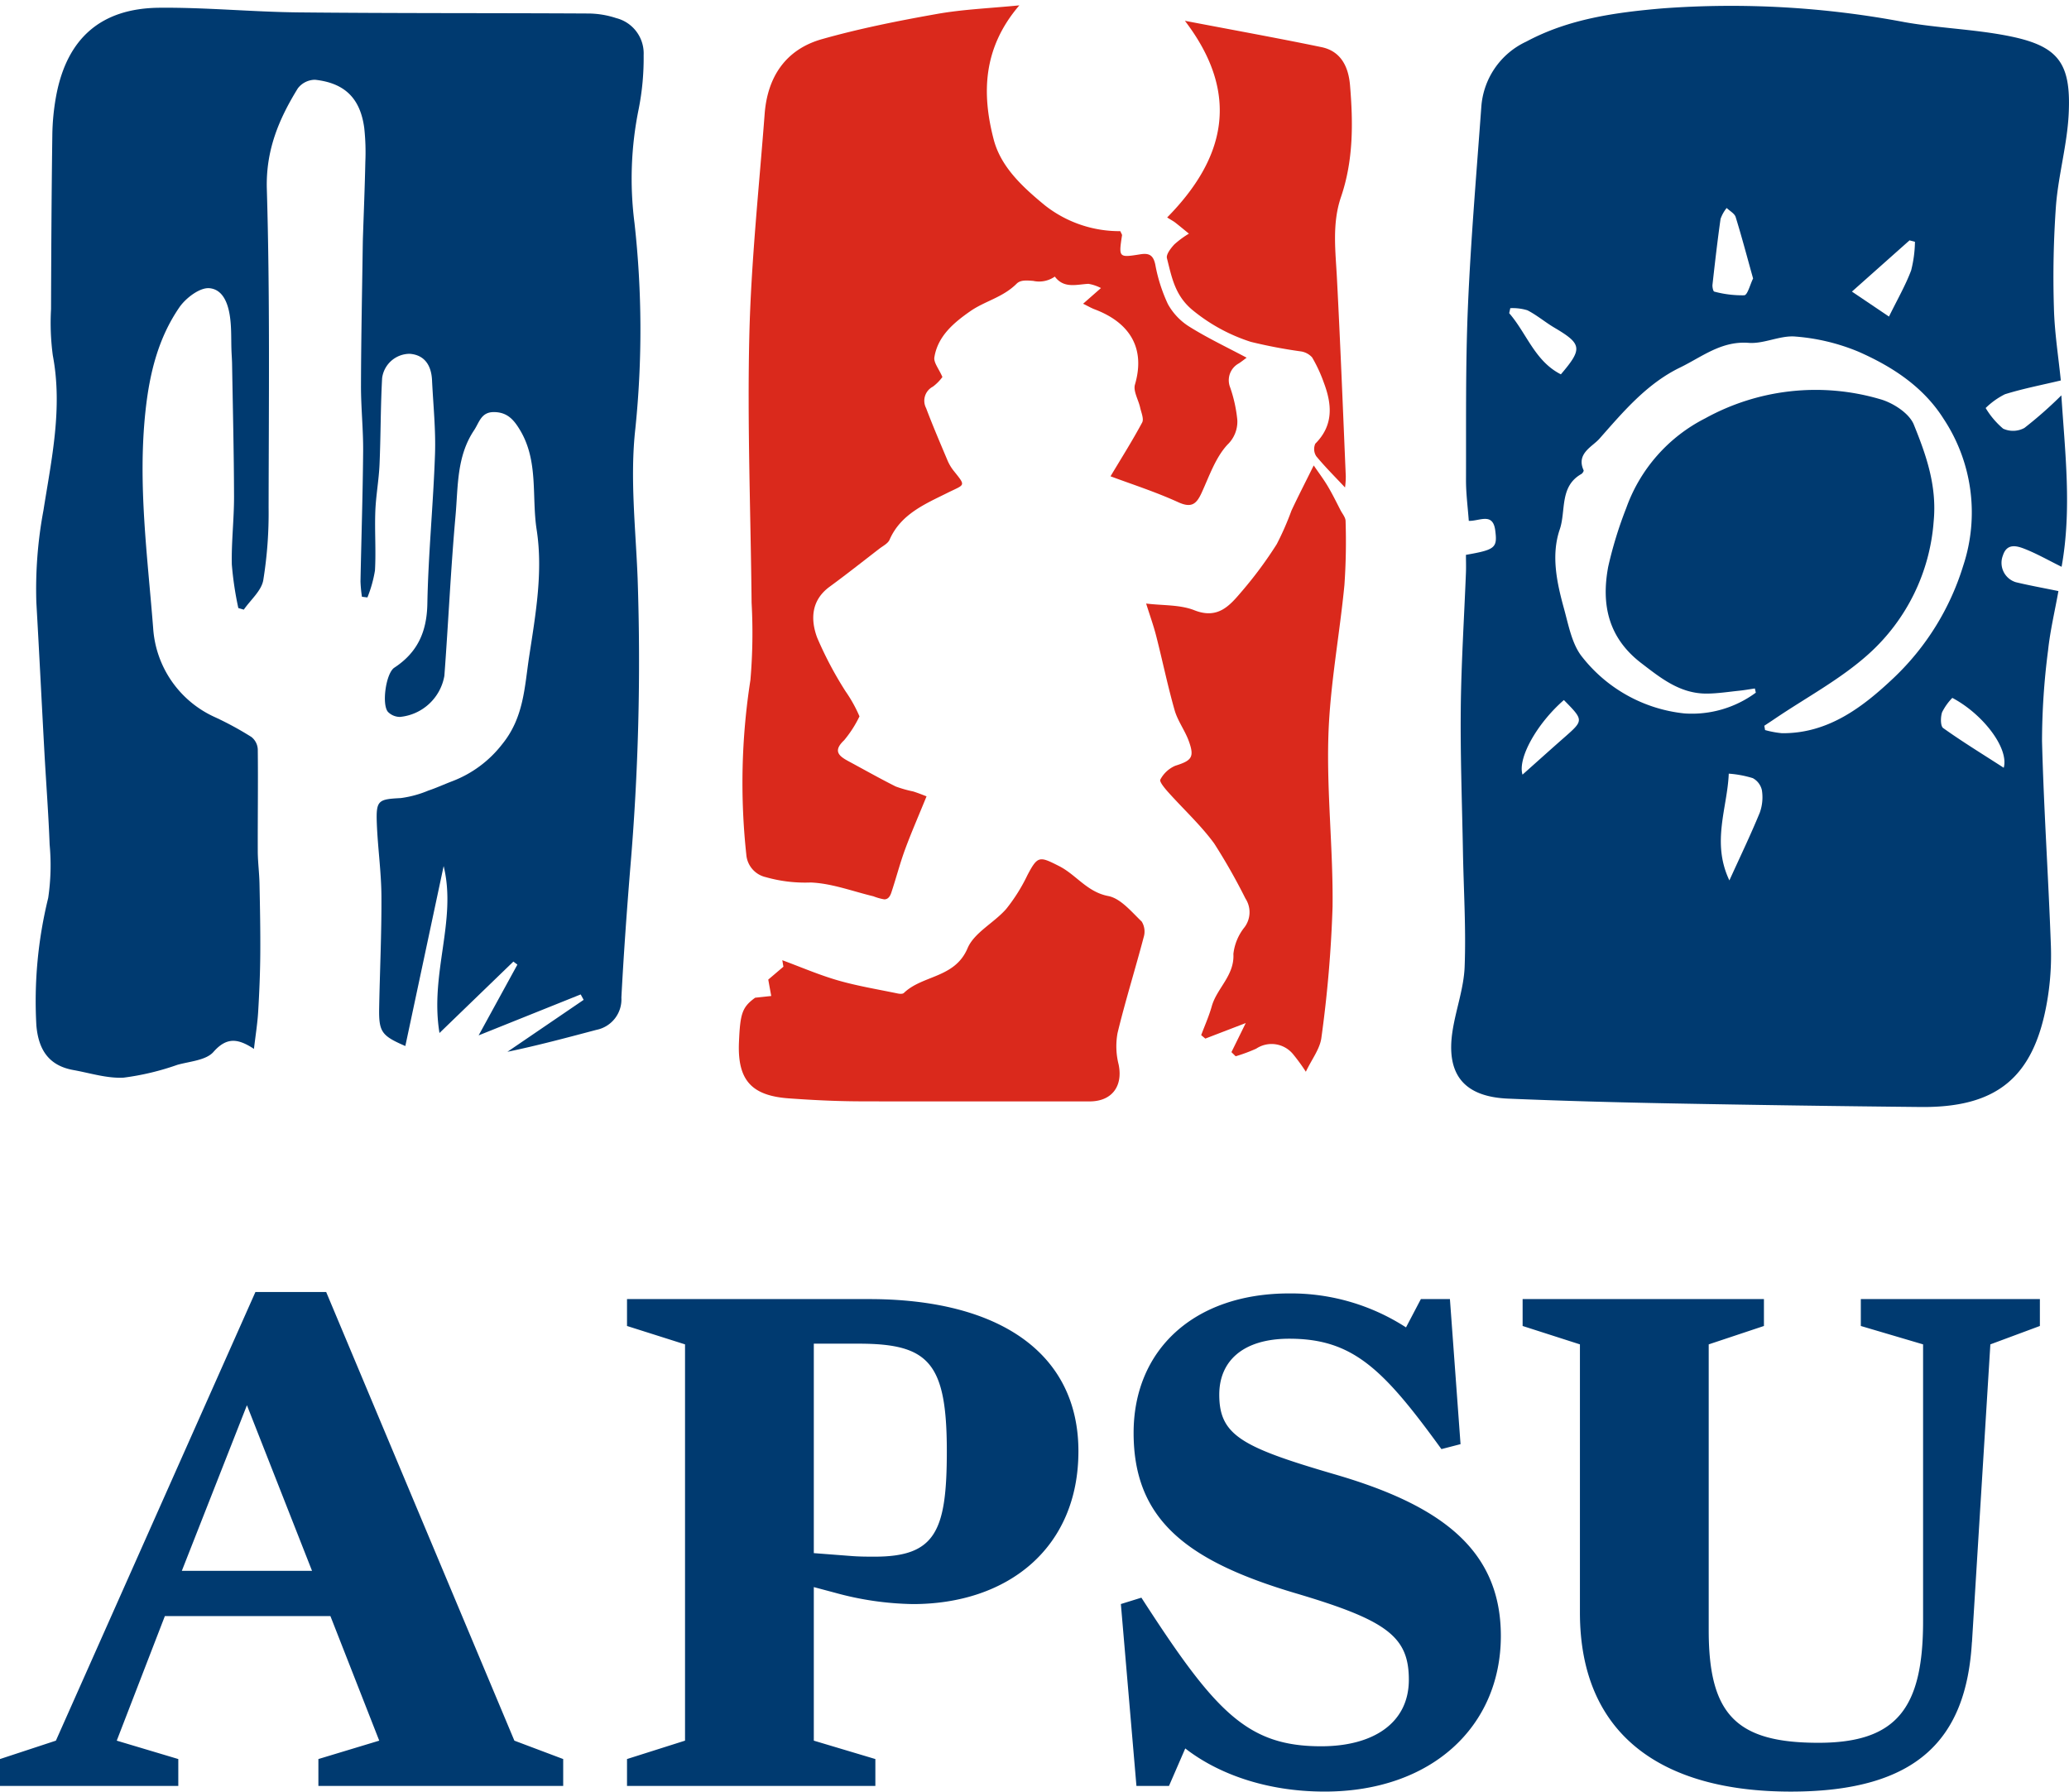
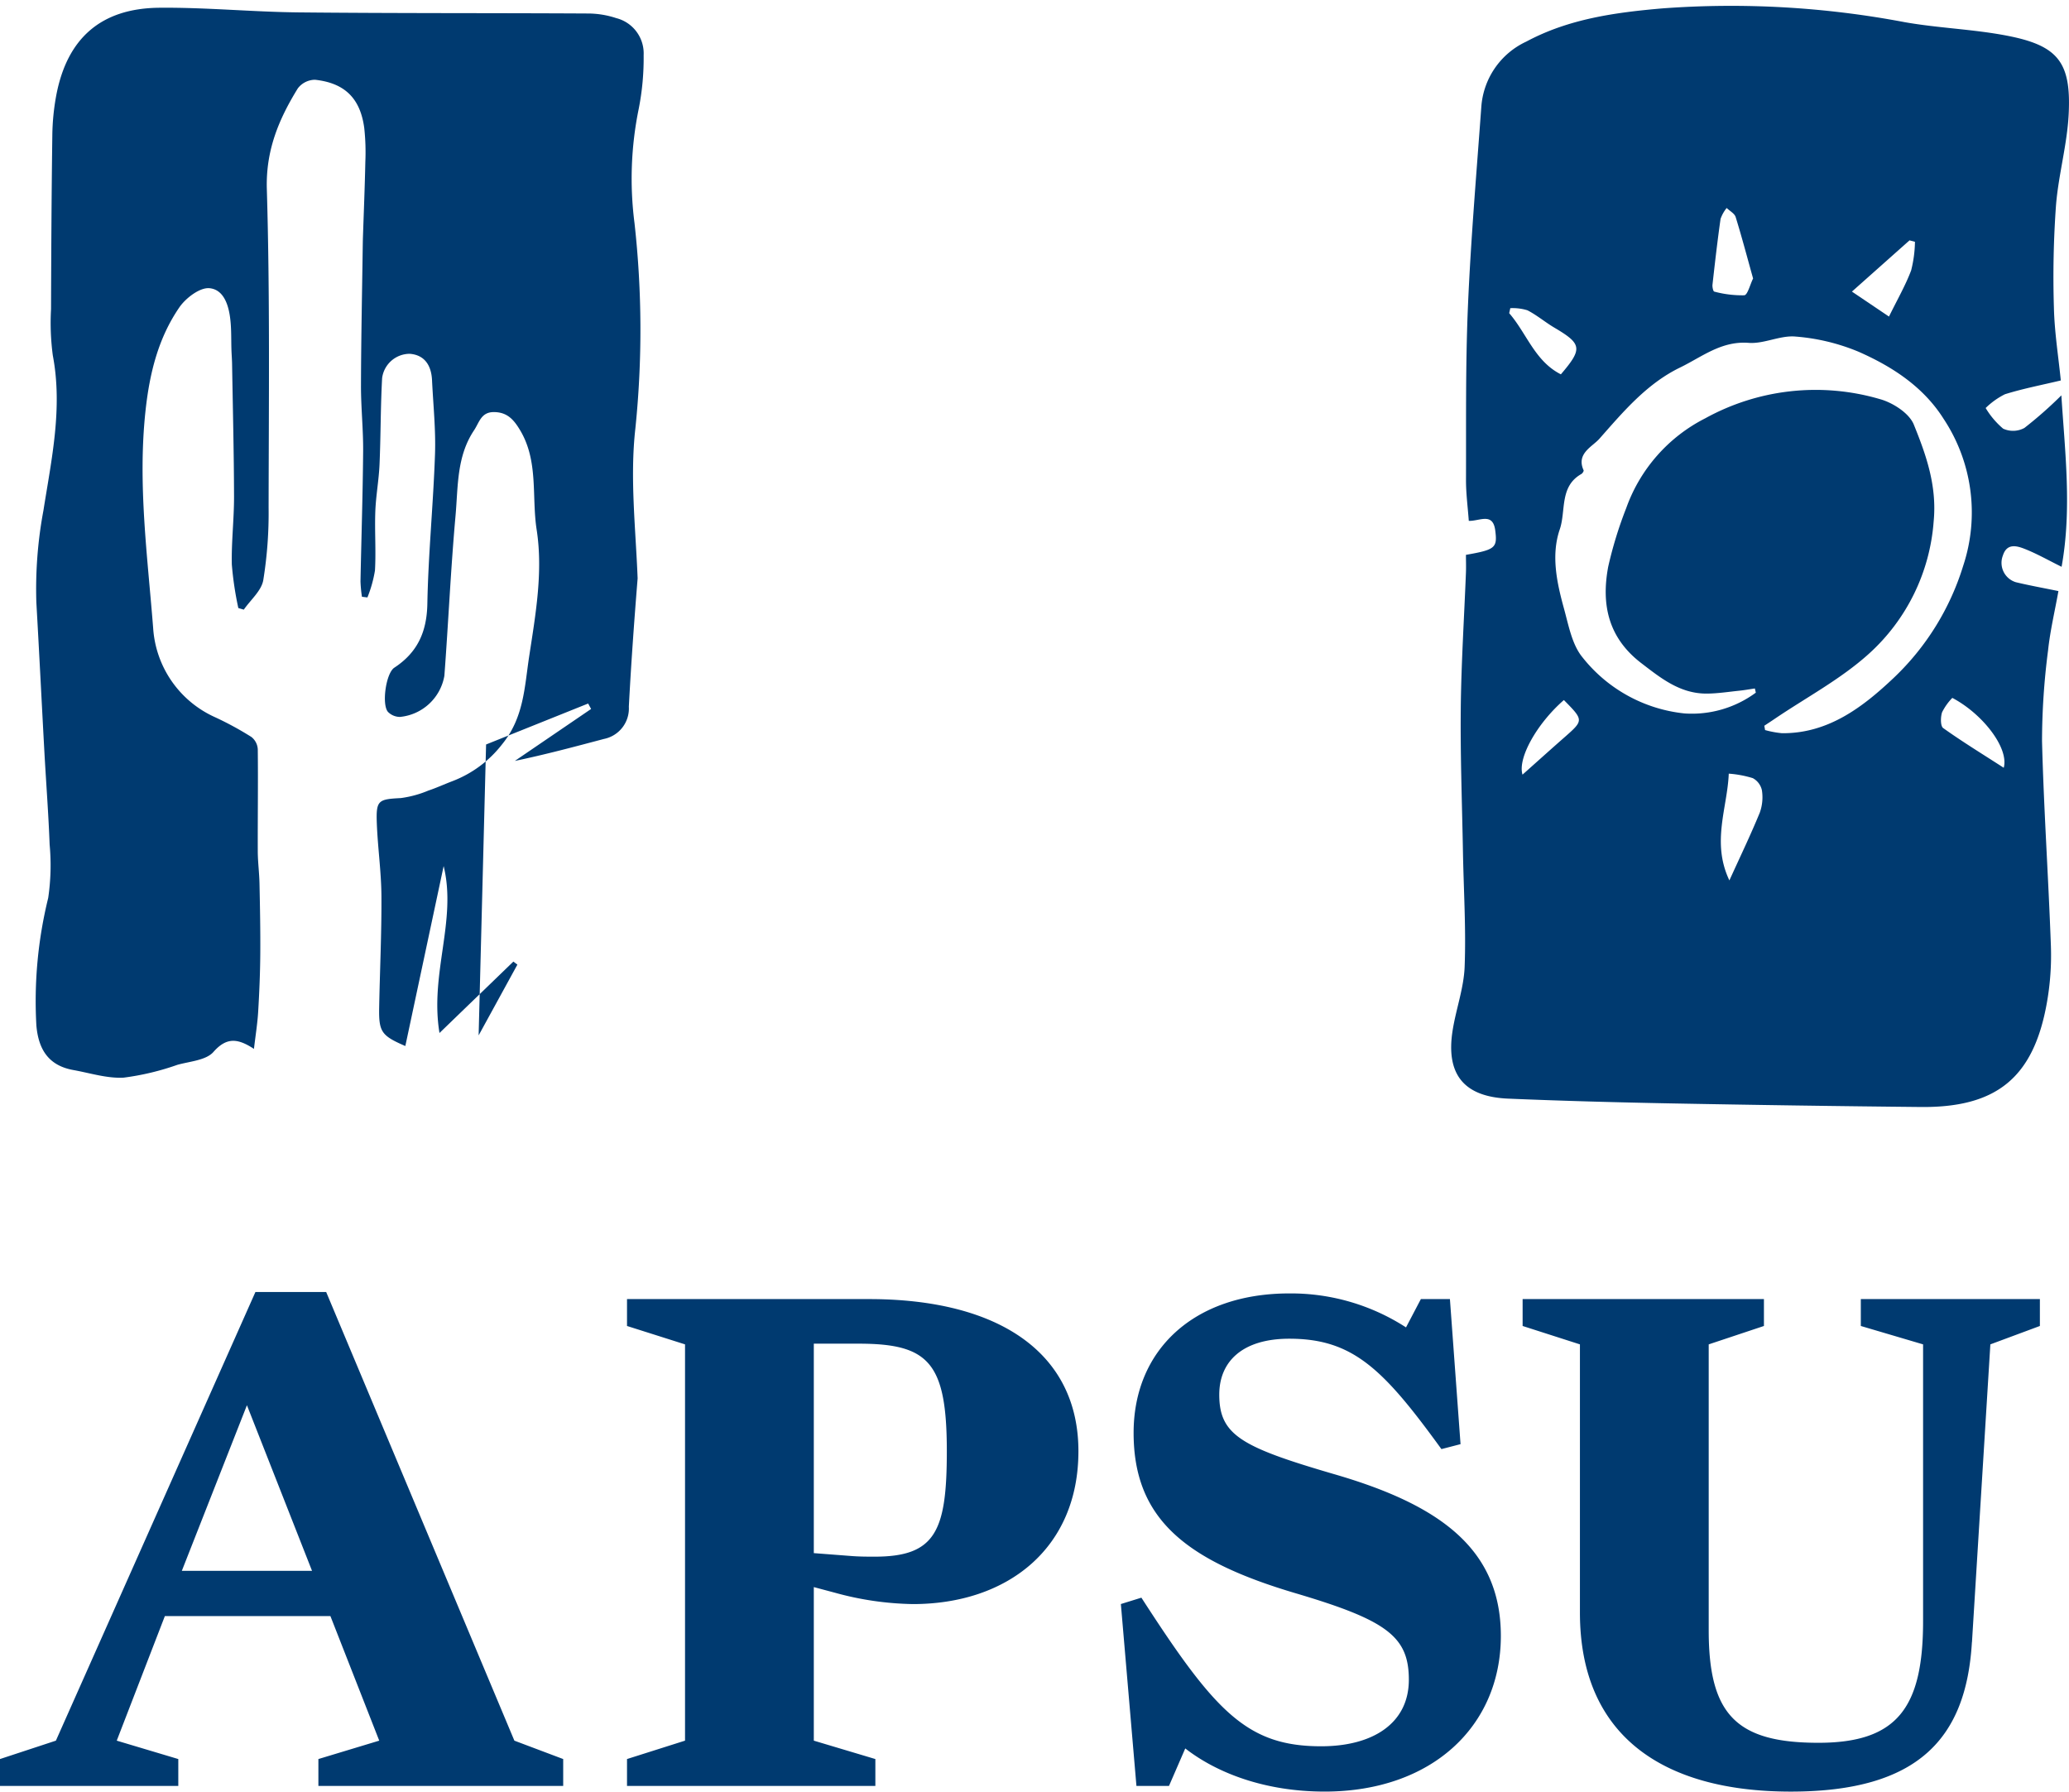
<svg xmlns="http://www.w3.org/2000/svg" width="239.787" height="207.608" viewBox="0 0 239.787 207.608">
  <g id="Group_14" data-name="Group 14" transform="translate(2145.893 1610.115)">
    <g id="Group_13" data-name="Group 13" transform="translate(-1328.608 -1840.602)">
      <path id="Path_7" data-name="Path 7" d="M526.142,65.109c-1.521-.751-2.862-1.519-4.286-2.078-.921-.362-2.055-.67-2.514.763a2.345,2.345,0,0,0,1.495,3.1c1.565.377,3.152.662,4.938,1.029-.416,2.331-.958,4.587-1.2,6.874a82.29,82.29,0,0,0-.7,10.5c.2,7.933.747,15.856,1.029,23.787a31.37,31.37,0,0,1-.477,6.6c-1.545,8.618-5.817,12.111-14.618,12.023q-14.474-.145-28.946-.417c-6.289-.119-12.579-.289-18.863-.553-5.141-.215-7.239-2.828-6.434-7.9.393-2.478,1.3-4.914,1.393-7.391.168-4.4-.112-8.81-.194-13.216-.1-5.554-.311-11.11-.255-16.662.053-5.262.393-10.522.6-15.782.027-.7,0-1.4,0-2.062,3.406-.593,3.648-.817,3.4-2.8-.265-2.167-1.8-1.1-3.07-1.137-.114-1.588-.329-3.173-.323-4.757.023-6.7-.062-13.4.224-20.089.329-7.7.987-15.377,1.546-23.062a9.037,9.037,0,0,1,5.218-7.63C469.046,1.6,474.445.871,479.885.4A107.977,107.977,0,0,1,507.969,2c3.886.685,7.874.808,11.747,1.545,5.993,1.141,7.55,3.048,7.248,9.1-.177,3.559-1.194,7.071-1.474,10.631a115.879,115.879,0,0,0-.238,11.8c.067,2.849.524,5.688.8,8.44-2.234.534-4.4.948-6.481,1.6a8.781,8.781,0,0,0-2.229,1.594,9.558,9.558,0,0,0,2.025,2.391,2.75,2.75,0,0,0,2.467-.083,47.456,47.456,0,0,0,4.282-3.775c.418,6.594,1.233,13.186.027,19.864M490.706,79.694l-.11-.486c-.608.089-1.215.2-1.826.261-1.24.13-2.482.323-3.724.333-3.09.025-5.306-1.756-7.631-3.542-3.835-2.946-4.635-6.812-3.815-11.174a46.748,46.748,0,0,1,2.087-6.783,18.7,18.7,0,0,1,9.157-10.4,26.49,26.49,0,0,1,20.2-2.237c1.52.41,3.432,1.632,3.971,2.962,1.432,3.533,2.7,7.1,2.3,11.229A22.933,22.933,0,0,1,503.795,75.2c-3.246,2.931-7.233,5.043-10.889,7.519-.4.273-.811.539-1.217.809l.088.5a11.147,11.147,0,0,0,1.953.364c5.394.054,9.428-3.073,12.969-6.423a30.067,30.067,0,0,0,8.04-12.979,19.64,19.64,0,0,0-2.269-17.024c-2.353-3.726-5.964-6.065-9.871-7.784a23.773,23.773,0,0,0-7.281-1.752c-1.776-.166-3.658.865-5.444.729-3.172-.242-5.41,1.627-7.941,2.855-3.874,1.879-6.6,5.138-9.363,8.264-.811.918-2.711,1.708-1.824,3.645.041.09-.129.358-.263.434-2.555,1.448-1.766,4.267-2.5,6.414-1.026,3.005-.34,6.179.492,9.193.536,1.941.926,4.159,2.137,5.631A17.361,17.361,0,0,0,482.426,82.1a12.475,12.475,0,0,0,8.28-2.407m-3.137,9.392c-.159,3.97-2.028,7.952.073,12.365,1.268-2.794,2.473-5.292,3.523-7.854A5.261,5.261,0,0,0,491.41,91a2.106,2.106,0,0,0-1.055-1.4,12.415,12.415,0,0,0-2.786-.521M490.388,31.7c-.677-2.431-1.3-4.789-2.018-7.116-.13-.418-.684-.705-1.042-1.053a4.145,4.145,0,0,0-.71,1.267c-.361,2.535-.65,5.081-.936,7.626-.03.266.085.772.205.795a12.49,12.49,0,0,0,3.478.428c.388-.038.663-1.219,1.024-1.947m11.455,1.519,4.294,2.894c.962-1.961,1.908-3.6,2.568-5.347a14.24,14.24,0,0,0,.442-3.315l-.629-.17-6.675,5.937m-33.734,9.591c2.541-2.971,2.447-3.524-.734-5.4-1.075-.632-2.04-1.462-3.145-2.026a5.893,5.893,0,0,0-1.98-.245l-.129.582c2.028,2.33,2.973,5.565,5.989,7.086M519.436,88.4c.631-2.278-2.434-6.246-5.958-8.1a6.641,6.641,0,0,0-1.186,1.665c-.185.558-.2,1.6.128,1.832,2.213,1.581,4.539,3,7.016,4.6m-50.975-7.849c-3.138,2.737-5.382,6.753-4.795,8.645,1.618-1.441,3.207-2.872,4.813-4.283,2.292-2.014,2.3-2.008-.018-4.361" transform="translate(-1104.499 231.058)" fill="#003a70" />
-       <path id="Path_8" data-name="Path 8" d="M51.376,119.843l4.492-8.2-.465-.352-8.563,8.274c-1.145-6.9,2.032-13.023.482-19.343l-4.441,20.854c-2.769-1.2-3.086-1.632-3.032-4.474.081-4.307.289-8.613.262-12.918-.018-2.8-.427-5.6-.534-8.406-.1-2.689.162-2.8,2.787-2.935a12.545,12.545,0,0,0,3.187-.869c.941-.313,1.846-.733,2.774-1.086a13.279,13.279,0,0,0,5.765-4.268c2.544-3.116,2.6-6.645,3.151-10.24.746-4.871,1.613-9.781.86-14.633-.595-3.831.235-7.919-1.912-11.521-.735-1.233-1.494-2.1-3.03-2.111-1.5-.012-1.695,1.185-2.319,2.118C48.815,52.765,49,56.261,48.7,59.613c-.556,6.176-.829,12.376-1.294,18.561a5.781,5.781,0,0,1-5.146,4.765,1.965,1.965,0,0,1-1.392-.583c-.744-.864-.235-4.485.737-5.122,2.691-1.764,3.767-4.16,3.828-7.4.109-5.776.687-11.541.886-17.317.1-2.855-.207-5.724-.343-8.586-.089-1.888-.992-2.947-2.58-3.069a3.231,3.231,0,0,0-3.205,2.817c-.185,3.327-.155,6.665-.3,10-.079,1.825-.422,3.639-.489,5.463-.084,2.272.089,4.556-.04,6.823a14.657,14.657,0,0,1-.874,3.127l-.635-.076a15.327,15.327,0,0,1-.169-1.787c.1-5.021.264-10.041.307-15.061.022-2.547-.257-5.1-.25-7.645.013-5.294.125-10.587.2-15.881.006-.418.012-.837.025-1.255.1-2.913.218-5.825.279-8.738a25.972,25.972,0,0,0-.124-3.943c-.454-3.432-2.241-5.223-5.709-5.6a2.532,2.532,0,0,0-1.993,1c-2.195,3.56-3.722,7.173-3.589,11.668.364,12.3.226,24.62.205,36.932a48.6,48.6,0,0,1-.619,8.393c-.219,1.231-1.472,2.278-2.256,3.409l-.633-.184a38.207,38.207,0,0,1-.755-5.05c-.057-2.624.263-5.254.257-7.881-.013-5.118-.141-10.237-.227-15.354-.009-.538-.055-1.076-.073-1.614-.037-1.138,0-2.282-.117-3.411-.167-1.677-.723-3.6-2.437-3.755-1.112-.1-2.742,1.139-3.487,2.225-2.442,3.561-3.442,7.607-3.915,11.948-.922,8.474.229,16.858.883,25.223a12.187,12.187,0,0,0,7.156,10.31,37.151,37.151,0,0,1,4.233,2.3,1.95,1.95,0,0,1,.735,1.421c.045,3.942-.013,7.884,0,11.826.005,1.254.177,2.507.2,3.761.057,2.734.111,5.469.089,8.2-.018,2.212-.111,4.426-.244,6.634-.081,1.353-.3,2.7-.489,4.3-1.856-1.218-3.163-1.386-4.692.352-.856.973-2.735,1.092-4.18,1.495a30.247,30.247,0,0,1-6.221,1.485c-1.922.108-3.892-.532-5.834-.88-2.865-.514-4.042-2.37-4.288-5.154A50.065,50.065,0,0,1,1.491,103.92a25.941,25.941,0,0,0,.166-6.192c-.133-3.579-.41-7.153-.607-10.729C.733,81.217.45,75.434.117,69.654A49.6,49.6,0,0,1,.94,59.006c.934-5.919,2.243-11.859,1.087-17.948a28.542,28.542,0,0,1-.207-5.372c.022-6.708.058-13.416.149-20.124a27.015,27.015,0,0,1,.453-4.631C3.671,4.316,7.594.826,14.357.761c5.385-.052,10.773.483,16.161.538,11.21.113,22.421.066,33.632.129a10.519,10.519,0,0,1,3.167.532A4.219,4.219,0,0,1,70.5,6.254a30.214,30.214,0,0,1-.572,6.229,40.3,40.3,0,0,0-.487,13.23,111.775,111.775,0,0,1,.1,23.8c-.645,5.709.037,11.579.262,17.372a282.678,282.678,0,0,1-.864,33.709c-.4,4.95-.757,9.905-1.018,14.864a3.6,3.6,0,0,1-2.89,3.743c-3.4.9-6.789,1.811-10.321,2.545l8.837-6.021-.342-.629-11.829,4.746" transform="translate(-813.19 230.624)" fill="#003a70" />
-       <path id="Union_2" data-name="Union 2" d="M13.862,127c-2.7-.013-5.4-.15-8.084-.344-4.352-.315-5.946-2.157-5.764-6.491.14-3.334.361-4.072,1.878-5.171l1.864-.2c-.12-.654-.239-1.31-.345-1.9L5.165,111.4q-.063-.376-.126-.752c2.148.792,4.26,1.708,6.454,2.34,2.268.653,4.615,1.035,6.931,1.517.224.047.567.068.7-.06,2.169-2.092,5.909-1.7,7.386-5.186.77-1.818,3.073-2.94,4.48-4.555a20.063,20.063,0,0,0,2.449-3.9c1.2-2.283,1.4-2.218,3.68-1.063,1.983,1.005,3.235,3,5.693,3.469,1.443.277,2.7,1.831,3.885,2.966a2.215,2.215,0,0,1,.222,1.809c-.977,3.707-2.124,7.371-3.027,11.095a8.57,8.57,0,0,0,.122,3.64c.53,2.528-.779,4.291-3.363,4.29q-4.061,0-8.123,0-3.777,0-7.554,0Q19.417,127.019,13.862,127Zm50.307-5.538a3.217,3.217,0,0,0-4.212-.563,18.876,18.876,0,0,1-2.377.88l-.489-.48,1.657-3.369-4.684,1.8-.48-.4c.414-1.111.905-2.2,1.224-3.337.593-2.115,2.647-3.564,2.509-6.074a6.02,6.02,0,0,1,1.286-3.087,2.9,2.9,0,0,0,.109-3.338,69.016,69.016,0,0,0-3.625-6.381c-1.565-2.136-3.556-3.958-5.331-5.945-.393-.439-1.042-1.217-.906-1.452a3.556,3.556,0,0,1,1.726-1.6c1.906-.6,2.258-.983,1.568-2.874-.447-1.227-1.286-2.325-1.64-3.569-.807-2.833-1.4-5.726-2.13-8.582-.305-1.2-.729-2.368-1.169-3.773,1.929.239,3.915.115,5.591.777,2.81,1.107,4.167-.636,5.582-2.289a46.85,46.85,0,0,0,3.965-5.372,33.552,33.552,0,0,0,1.7-3.877c.753-1.617,1.573-3.2,2.583-5.244.565.829,1.142,1.591,1.627,2.406.537.9,1,1.85,1.479,2.782.215.415.585.839.587,1.261a72.427,72.427,0,0,1-.133,7.4c-.563,5.816-1.67,11.6-1.857,17.424-.213,6.614.563,13.255.481,19.88a143.709,143.709,0,0,1-1.289,15.128c-.156,1.318-1.128,2.54-1.806,3.978A22.18,22.18,0,0,0,64.169,121.459ZM15.6,103.242c-2.42-.582-4.831-1.505-7.273-1.6a16.685,16.685,0,0,1-5.208-.621A2.906,2.906,0,0,1,.866,98.4a77.353,77.353,0,0,1,.475-20.207,63.353,63.353,0,0,0,.138-8.968c-.1-10.292-.507-20.591-.265-30.875.2-8.6,1.127-17.183,1.778-25.77C3.319,8.275,5.441,5.1,9.64,3.913,14,2.682,18.47,1.792,22.935,1,25.976.458,29.091.34,32.51,0c-4.254,4.956-4.351,10.254-2.975,15.536.83,3.183,3.332,5.5,5.949,7.648a13.952,13.952,0,0,0,8.726,2.981c.116.272.214.387.2.485-.393,2.574-.39,2.6,2.1,2.2,1.019-.166,1.514.075,1.753,1.177a18.716,18.716,0,0,0,1.466,4.594,7.2,7.2,0,0,0,2.523,2.637c2.092,1.306,4.337,2.366,6.6,3.571-.2.144-.536.419-.9.658a2.22,2.22,0,0,0-1.016,2.767,16.29,16.29,0,0,1,.836,3.792A3.675,3.675,0,0,1,56.636,50.9c-1.393,1.5-2.113,3.654-3,5.583-.6,1.309-1.175,1.794-2.717,1.09-2.629-1.2-5.4-2.088-7.842-3,1.262-2.112,2.541-4.132,3.666-6.233.225-.42-.107-1.158-.234-1.738-.2-.9-.819-1.9-.6-2.658,1.295-4.432-.826-7.271-4.67-8.719-.425-.161-.822-.4-1.34-.649l2.07-1.818a4.981,4.981,0,0,0-1.447-.489c-1.387.068-2.841.582-3.9-.84a3.171,3.171,0,0,1-2.5.5c-.769-.061-1.48-.122-1.924.322-1.594,1.593-3.678,2.013-5.357,3.179-1.865,1.3-3.781,2.862-4.178,5.353-.1.607.519,1.328.931,2.284a5.3,5.3,0,0,1-1.109,1.12,1.839,1.839,0,0,0-.781,2.483c.761,2.018,1.612,4,2.451,5.992a5.3,5.3,0,0,0,.718,1.239c1.493,1.869,1.357,1.57-.692,2.591-2.577,1.284-5.411,2.451-6.712,5.433-.19.437-.768.717-1.187,1.041-1.912,1.475-3.807,2.974-5.756,4.4-2.156,1.577-2.223,3.8-1.453,5.892a42.586,42.586,0,0,0,3.31,6.252,16.141,16.141,0,0,1,1.6,2.881A13.218,13.218,0,0,1,12.2,85.162c-1.271,1.2-.676,1.787.46,2.4,1.837.989,3.655,2.017,5.519,2.953a14.08,14.08,0,0,0,2.034.578c.667.212,1.317.481,1.542.565-.927,2.276-1.774,4.207-2.5,6.182-.6,1.638-1.036,3.336-1.589,4.993-.2.586-.484.762-.812.762A6.306,6.306,0,0,1,15.6,103.242ZM66.922,52.248a1.532,1.532,0,0,1-.113-1.453c2.157-2.16,1.934-4.594.968-7.13a16.727,16.727,0,0,0-1.336-2.871,2.185,2.185,0,0,0-1.341-.7,57.088,57.088,0,0,1-5.758-1.1A20.422,20.422,0,0,1,52.7,35.406c-2.156-1.713-2.518-3.875-3.085-6.106-.112-.44.447-1.156.858-1.6a10.821,10.821,0,0,1,1.689-1.246c-.524-.426-1.043-.859-1.574-1.276-.182-.144-.393-.253-.946-.6,6.694-6.8,8.587-14.23,2.055-22.789,5.744,1.1,10.8,2.01,15.83,3.052,2.29.474,3.131,2.329,3.306,4.41.369,4.366.4,8.721-1.047,12.959-1.052,3.083-.632,6.248-.469,9.412.4,7.648.7,15.3,1.026,22.952a8.993,8.993,0,0,1-.089,1.293C69.166,54.7,67.98,53.529,66.922,52.248Z" transform="translate(-731.658 231.108)" fill="#da291c" stroke="rgba(0,0,0,0)" stroke-miterlimit="10" stroke-width="1" />
+       <path id="Path_8" data-name="Path 8" d="M51.376,119.843l4.492-8.2-.465-.352-8.563,8.274c-1.145-6.9,2.032-13.023.482-19.343l-4.441,20.854c-2.769-1.2-3.086-1.632-3.032-4.474.081-4.307.289-8.613.262-12.918-.018-2.8-.427-5.6-.534-8.406-.1-2.689.162-2.8,2.787-2.935a12.545,12.545,0,0,0,3.187-.869c.941-.313,1.846-.733,2.774-1.086a13.279,13.279,0,0,0,5.765-4.268c2.544-3.116,2.6-6.645,3.151-10.24.746-4.871,1.613-9.781.86-14.633-.595-3.831.235-7.919-1.912-11.521-.735-1.233-1.494-2.1-3.03-2.111-1.5-.012-1.695,1.185-2.319,2.118C48.815,52.765,49,56.261,48.7,59.613c-.556,6.176-.829,12.376-1.294,18.561a5.781,5.781,0,0,1-5.146,4.765,1.965,1.965,0,0,1-1.392-.583c-.744-.864-.235-4.485.737-5.122,2.691-1.764,3.767-4.16,3.828-7.4.109-5.776.687-11.541.886-17.317.1-2.855-.207-5.724-.343-8.586-.089-1.888-.992-2.947-2.58-3.069a3.231,3.231,0,0,0-3.205,2.817c-.185,3.327-.155,6.665-.3,10-.079,1.825-.422,3.639-.489,5.463-.084,2.272.089,4.556-.04,6.823a14.657,14.657,0,0,1-.874,3.127l-.635-.076a15.327,15.327,0,0,1-.169-1.787c.1-5.021.264-10.041.307-15.061.022-2.547-.257-5.1-.25-7.645.013-5.294.125-10.587.2-15.881.006-.418.012-.837.025-1.255.1-2.913.218-5.825.279-8.738a25.972,25.972,0,0,0-.124-3.943c-.454-3.432-2.241-5.223-5.709-5.6a2.532,2.532,0,0,0-1.993,1c-2.195,3.56-3.722,7.173-3.589,11.668.364,12.3.226,24.62.205,36.932a48.6,48.6,0,0,1-.619,8.393c-.219,1.231-1.472,2.278-2.256,3.409l-.633-.184a38.207,38.207,0,0,1-.755-5.05c-.057-2.624.263-5.254.257-7.881-.013-5.118-.141-10.237-.227-15.354-.009-.538-.055-1.076-.073-1.614-.037-1.138,0-2.282-.117-3.411-.167-1.677-.723-3.6-2.437-3.755-1.112-.1-2.742,1.139-3.487,2.225-2.442,3.561-3.442,7.607-3.915,11.948-.922,8.474.229,16.858.883,25.223a12.187,12.187,0,0,0,7.156,10.31,37.151,37.151,0,0,1,4.233,2.3,1.95,1.95,0,0,1,.735,1.421c.045,3.942-.013,7.884,0,11.826.005,1.254.177,2.507.2,3.761.057,2.734.111,5.469.089,8.2-.018,2.212-.111,4.426-.244,6.634-.081,1.353-.3,2.7-.489,4.3-1.856-1.218-3.163-1.386-4.692.352-.856.973-2.735,1.092-4.18,1.495a30.247,30.247,0,0,1-6.221,1.485c-1.922.108-3.892-.532-5.834-.88-2.865-.514-4.042-2.37-4.288-5.154A50.065,50.065,0,0,1,1.491,103.92a25.941,25.941,0,0,0,.166-6.192c-.133-3.579-.41-7.153-.607-10.729C.733,81.217.45,75.434.117,69.654A49.6,49.6,0,0,1,.94,59.006c.934-5.919,2.243-11.859,1.087-17.948a28.542,28.542,0,0,1-.207-5.372c.022-6.708.058-13.416.149-20.124a27.015,27.015,0,0,1,.453-4.631C3.671,4.316,7.594.826,14.357.761c5.385-.052,10.773.483,16.161.538,11.21.113,22.421.066,33.632.129a10.519,10.519,0,0,1,3.167.532A4.219,4.219,0,0,1,70.5,6.254a30.214,30.214,0,0,1-.572,6.229,40.3,40.3,0,0,0-.487,13.23,111.775,111.775,0,0,1,.1,23.8c-.645,5.709.037,11.579.262,17.372c-.4,4.95-.757,9.905-1.018,14.864a3.6,3.6,0,0,1-2.89,3.743c-3.4.9-6.789,1.811-10.321,2.545l8.837-6.021-.342-.629-11.829,4.746" transform="translate(-813.19 230.624)" fill="#003a70" />
    </g>
    <path id="Path_17" data-name="Path 17" d="M-98.277,0V-3.116l-7.134-2.132,5.576-14.432h19.188l5.658,14.432-7.052,2.132V0h28.372V-3.116l-5.658-2.132L-81.139-57.236h-8.2L-112.463-5.248l-6.478,2.132V0Zm7.954-44.116,7.544,19.188H-97.867ZM-17.491,0V-3.116l-7.134-2.132V-23.042l2.46.656a35.8,35.8,0,0,0,9.02,1.312c10.988,0,19.188-6.478,19.188-17.712,0-11.316-9.1-17.63-24.272-17.63H-46.273V-53.3l6.724,2.132v45.92l-6.724,2.132V0Zm-1.968-51.25c8.118,0,10.25,2.132,10.25,12.464,0,9.266-1.312,12.218-8.364,12.218-.82,0-1.8,0-2.788-.082l-4.264-.328V-51.25ZM55-17.384c0-10.168-7.216-15.252-19.434-18.778-10.66-3.116-13.2-4.51-13.2-9.184,0-3.854,2.706-6.478,8.118-6.478,7.38,0,10.906,3.526,17.63,12.792l2.214-.574-1.23-16.81H45.731l-1.722,3.28a24.551,24.551,0,0,0-13.53-3.936c-11.07,0-18.04,6.56-18.04,16.154,0,10,6.068,14.842,18.86,18.614,10.5,3.116,13.038,5,13.038,10s-4.1,7.708-10.168,7.708c-8.61,0-12.3-4.018-20.828-17.22l-2.378.738L12.767,0h3.772l1.886-4.346c3.69,2.87,9.266,5,16.154,5C46.961.656,55-6.888,55-17.384Zm54.6.738,2.132-34.522,5.74-2.132v-3.116H96.719V-53.3l7.216,2.132v32.062C103.935-9.02,100.9-5,91.8-5c-9.512,0-12.71-3.28-12.71-13.038V-51.168l6.4-2.132v-3.116H57.523V-53.3l6.642,2.132V-20.09C64.165-5.9,73.677.656,88.6.656,103.443.656,108.937-5.576,109.593-16.646Z" transform="translate(-2026.952 -1403.162)" fill="#003a70" />
  </g>
</svg>